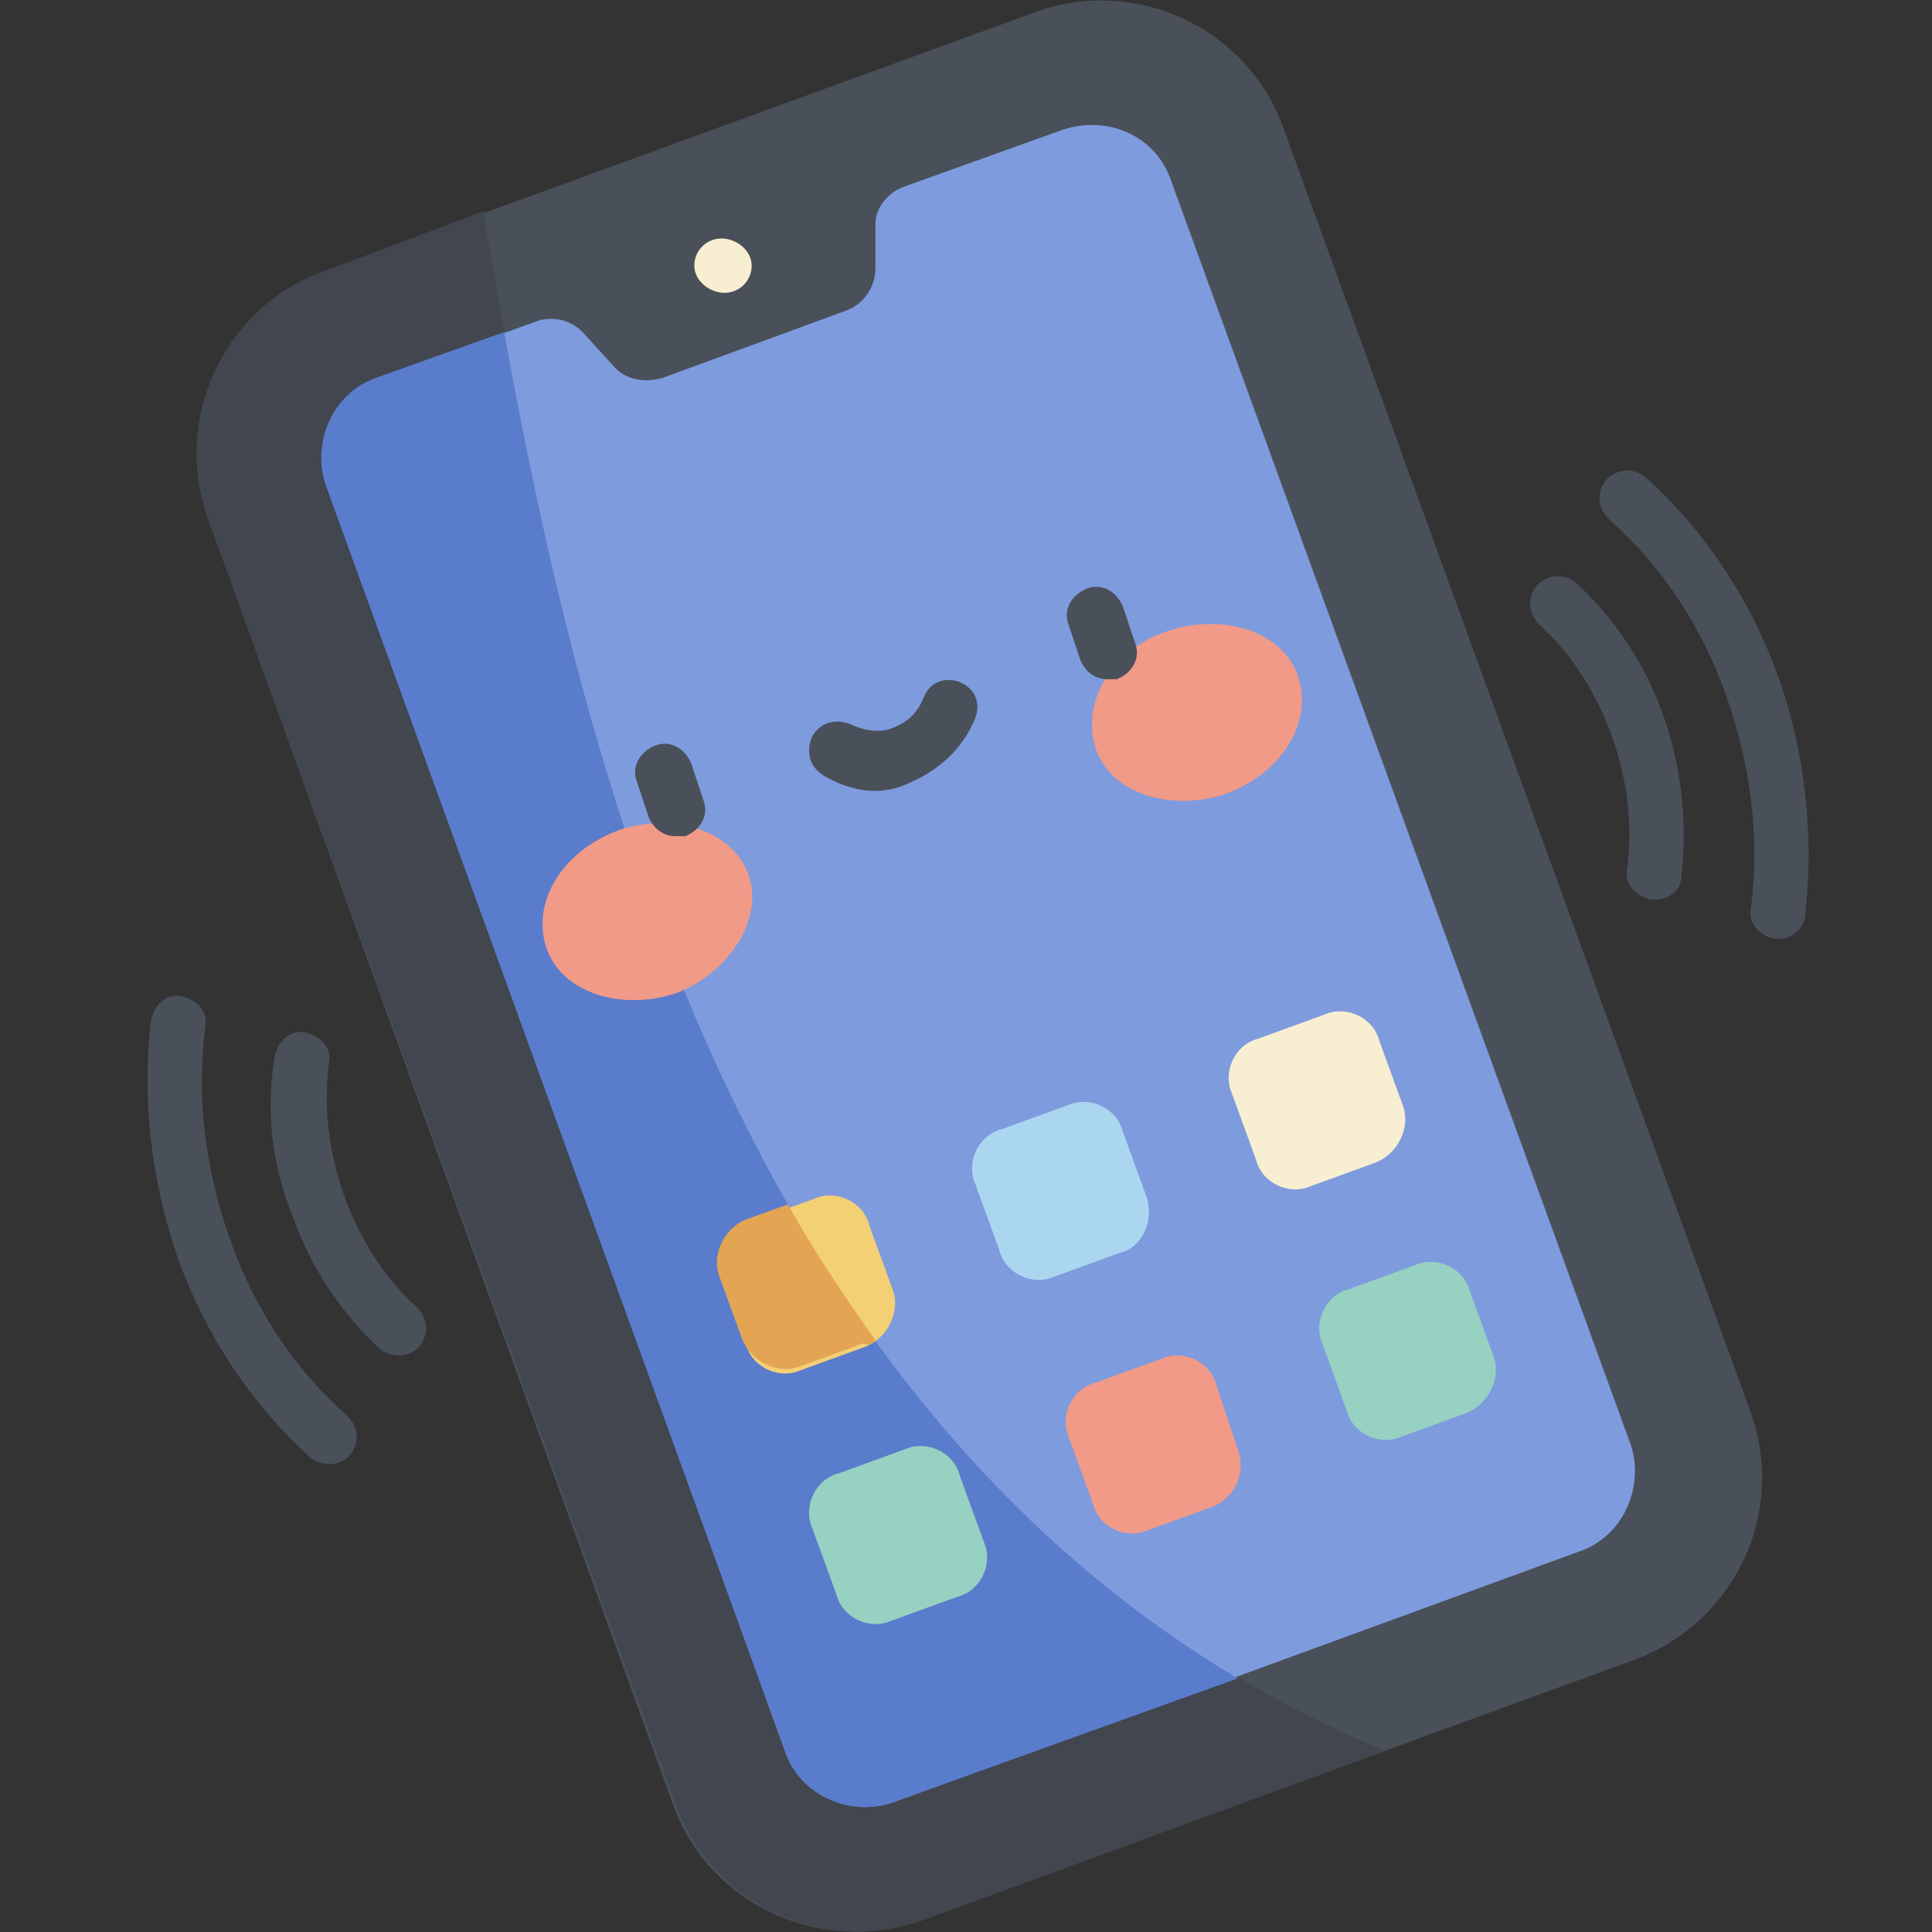
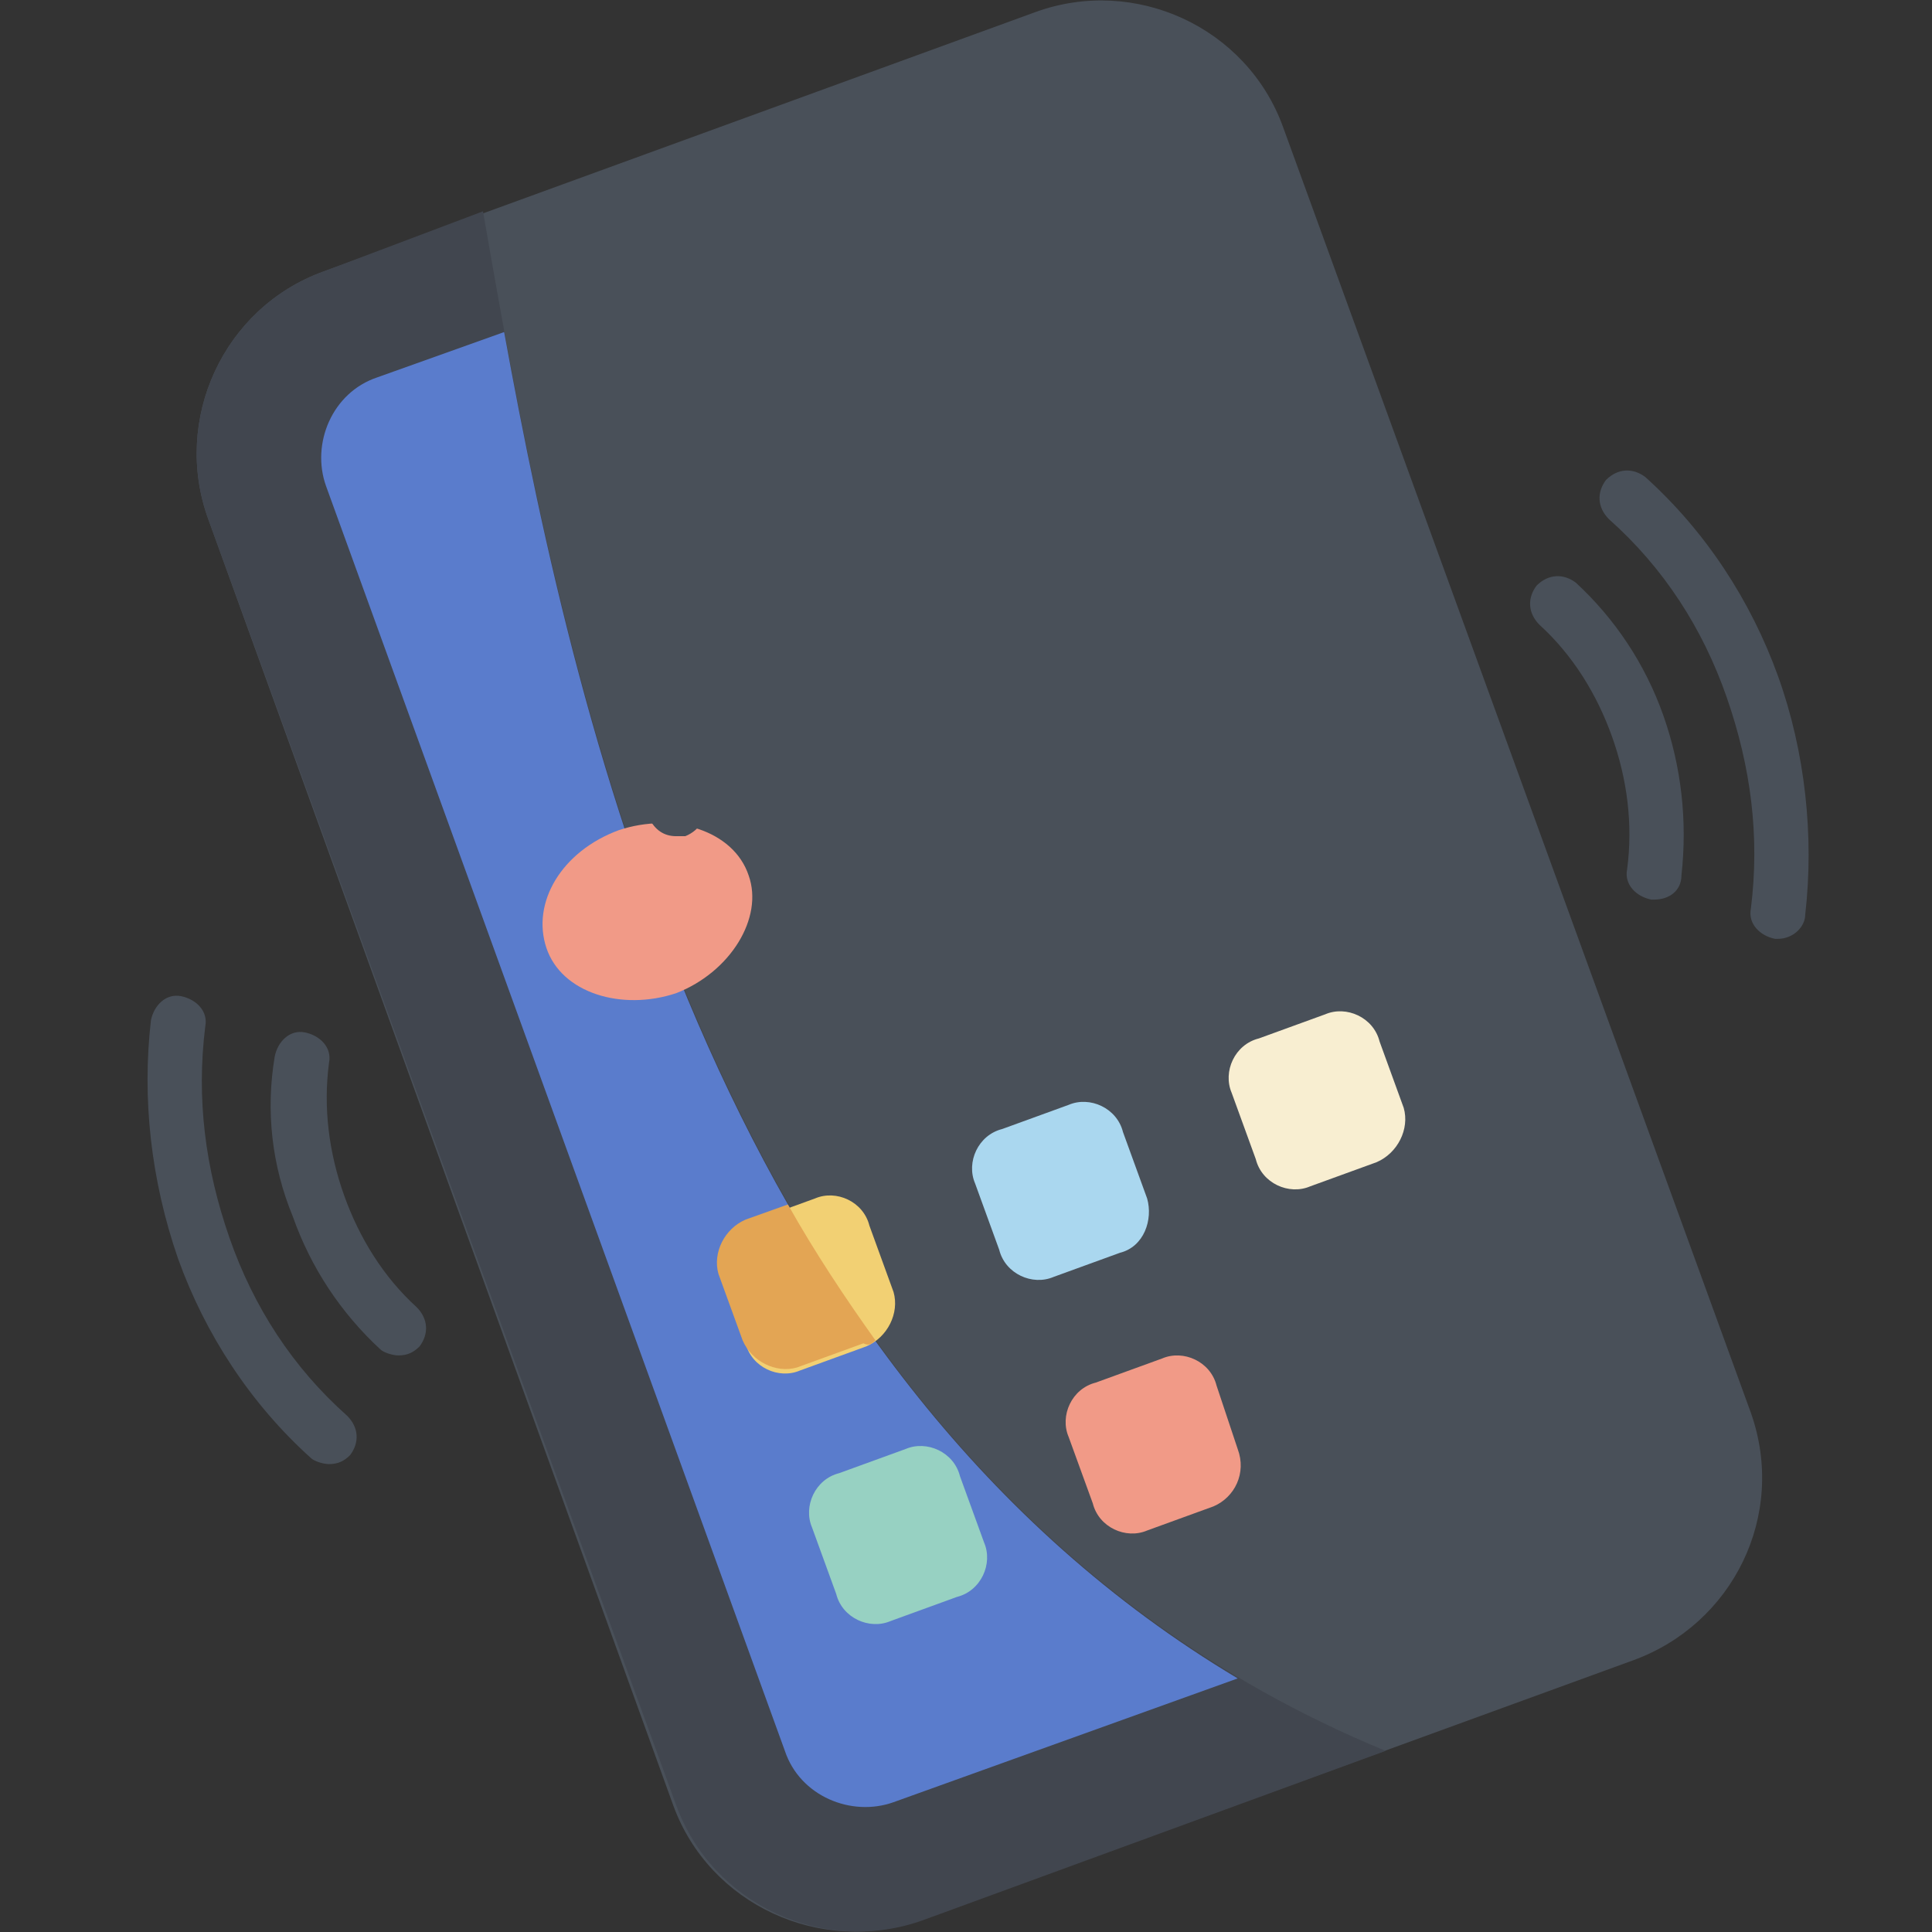
<svg xmlns="http://www.w3.org/2000/svg" version="1.1" id="Layer_1" x="0px" y="0px" width="64px" height="64px" viewBox="0 0 64 64" style="enable-background:new 0 0 64 64;" xml:space="preserve">
  <rect x="0" y="0" width="64" height="64" fill="#333333" stroke="none" />
  <style type="text/css">
	.st0{fill:#495059;}
	.st1{fill:#41464F;}
	.st2{fill:#7E9BDE;}
	.st3{fill:#5A7CCC;}
	.st4{fill:#F2D073;}
	.st5{fill:#E3A554;}
	.st6{fill:#AAD7EF;}
	.st7{fill:#F8EED1;}
	.st8{fill:#97D1C2;}
	.st9{fill:#F19A87;}
</style>
  <g>
    <path class="st0" d="M54.1,55l-23.6,8.6c-3.3,1.2-7-0.5-8.2-3.8L6.9,17.2c-1.2-3.3,0.5-7,3.8-8.2l23.6-8.6c3.3-1.2,7,0.5,8.2,3.8   L58,46.8C59.2,50.2,57.4,53.8,54.1,55z" />
    <path class="st1" d="M30.6,63.6L45.9,58C23.1,48.6,18.5,21.3,16,7L10.7,9c-3.3,1.2-5,4.9-3.8,8.2l15.5,42.6   C23.6,63.1,27.3,64.8,30.6,63.6z" />
-     <path class="st2" d="M35.2,4.3l-5.3,1.9c-0.5,0.2-0.9,0.7-0.9,1.2L29,8.9c0,0.6-0.4,1.2-1,1.4l-6,2.2c-0.6,0.2-1.3,0.1-1.7-0.4   l-1-1.1c-0.4-0.4-0.9-0.5-1.4-0.4l-5.3,1.9c-1.5,0.5-2.2,2.2-1.7,3.6L26,58c0.5,1.5,2.2,2.2,3.6,1.7l22.7-8.3   c1.5-0.5,2.2-2.2,1.7-3.6L38.8,6C38.3,4.5,36.7,3.8,35.2,4.3z" />
    <path class="st3" d="M29.6,59.7L41,55.6C24.1,45.5,19.2,24.7,16.7,11l-4.2,1.5c-1.5,0.5-2.2,2.2-1.7,3.6L26,58   C26.5,59.5,28.2,60.2,29.6,59.7z" />
    <path class="st4" d="M28.7,44.6l-2.2,0.8c-0.7,0.3-1.6-0.1-1.8-0.9l-0.8-2.2c-0.3-0.7,0.1-1.6,0.9-1.8l2.2-0.8   c0.7-0.3,1.6,0.1,1.8,0.9l0.8,2.2C29.8,43.5,29.4,44.3,28.7,44.6z" />
    <path class="st5" d="M29,44.4c-1-1.4-2-2.9-2.9-4.5l-1.4,0.5c-0.7,0.3-1.1,1.1-0.9,1.8l0.8,2.2c0.3,0.7,1.1,1.1,1.8,0.9l2.2-0.8   C28.8,44.6,28.9,44.5,29,44.4z" />
    <path class="st6" d="M37.1,41.5l-2.2,0.8c-0.7,0.3-1.6-0.1-1.8-0.9l-0.8-2.2c-0.3-0.7,0.1-1.6,0.9-1.8l2.2-0.8   c0.7-0.3,1.6,0.1,1.8,0.9l0.8,2.2C38.2,40.4,37.9,41.3,37.1,41.5z" />
    <path class="st7" d="M45.6,38.5l-2.2,0.8c-0.7,0.3-1.6-0.1-1.8-0.9l-0.8-2.2c-0.3-0.7,0.1-1.6,0.9-1.8l2.2-0.8   c0.7-0.3,1.6,0.1,1.8,0.9l0.8,2.2C46.7,37.4,46.3,38.2,45.6,38.5z" />
    <path class="st8" d="M31.7,52.9l-2.2,0.8c-0.7,0.3-1.6-0.1-1.8-0.9l-0.8-2.2c-0.3-0.7,0.1-1.6,0.9-1.8L30,48   c0.7-0.3,1.6,0.1,1.8,0.9l0.8,2.2C32.9,51.8,32.5,52.7,31.7,52.9z" />
    <path class="st9" d="M40.2,49.9l-2.2,0.8c-0.7,0.3-1.6-0.1-1.8-0.9l-0.8-2.2c-0.3-0.7,0.1-1.6,0.9-1.8l2.2-0.8   c0.7-0.3,1.6,0.1,1.8,0.9L41,48C41.3,48.8,40.9,49.6,40.2,49.9z" />
-     <path class="st8" d="M48.6,46.8l-2.2,0.8c-0.7,0.3-1.6-0.1-1.8-0.9l-0.8-2.2c-0.3-0.7,0.1-1.6,0.9-1.8l2.2-0.8   c0.7-0.3,1.6,0.1,1.8,0.9l0.8,2.2C49.7,45.7,49.3,46.5,48.6,46.8z" />
    <path class="st9" d="M24.8,29c-0.5-1.5-2.5-2.1-4.3-1.5c-1.9,0.7-2.9,2.4-2.4,3.9c0.5,1.5,2.5,2.1,4.3,1.5   C24.2,32.2,25.3,30.4,24.8,29z" />
-     <path class="st9" d="M36.3,24.8c0.5,1.5,2.5,2.1,4.3,1.5c1.9-0.7,2.9-2.4,2.4-3.9c-0.5-1.5-2.5-2.1-4.3-1.5   C36.8,21.5,35.8,23.3,36.3,24.8z" />
    <g>
      <path class="st0" d="M22.4,27.7c-0.4,0-0.7-0.2-0.9-0.6l-0.4-1.2c-0.2-0.5,0.1-1,0.6-1.2c0.5-0.2,1,0.1,1.2,0.6l0.4,1.2    c0.2,0.5-0.1,1-0.6,1.2C22.6,27.7,22.5,27.7,22.4,27.7z" />
      <path class="st0" d="M36.7,22.5c-0.4,0-0.7-0.2-0.9-0.6l-0.4-1.2c-0.2-0.5,0.1-1,0.6-1.2c0.5-0.2,1,0.1,1.2,0.6l0.4,1.2    c0.2,0.5-0.1,1-0.6,1.2C36.9,22.5,36.8,22.5,36.7,22.5z" />
      <path class="st0" d="M29,26.2c-0.6,0-1.2-0.2-1.7-0.5c-0.5-0.3-0.6-0.8-0.4-1.3c0.3-0.5,0.8-0.6,1.3-0.4c0.4,0.2,1,0.3,1.4,0.1    c0.5-0.2,0.8-0.5,1-1c0.2-0.5,0.7-0.7,1.2-0.5s0.7,0.7,0.5,1.2c-0.4,1-1.2,1.7-2.1,2.1C29.8,26.1,29.4,26.2,29,26.2z" />
      <path class="st0" d="M54.8,29.8c0,0-0.1,0-0.1,0c-0.5-0.1-0.9-0.5-0.8-1c0.2-1.5,0-3-0.5-4.4c-0.5-1.4-1.3-2.7-2.4-3.7    c-0.4-0.4-0.4-0.9-0.1-1.3c0.4-0.4,0.9-0.4,1.3-0.1c1.3,1.2,2.3,2.7,2.9,4.4c0.6,1.7,0.8,3.5,0.6,5.3    C55.7,29.5,55.3,29.8,54.8,29.8z" />
      <path class="st0" d="M58.9,31.1c0,0-0.1,0-0.1,0c-0.5-0.1-0.9-0.5-0.8-1c0.3-2.4,0-4.7-0.8-7c-0.8-2.3-2.1-4.3-3.9-5.9    c-0.4-0.4-0.4-0.9-0.1-1.3c0.4-0.4,0.9-0.4,1.3-0.1c2,1.8,3.5,4.1,4.4,6.6c0.9,2.5,1.2,5.3,0.9,7.9C59.8,30.7,59.4,31.1,58.9,31.1    z" />
      <path class="st0" d="M13.2,44.9c-0.2,0-0.5-0.1-0.6-0.2c-1.3-1.2-2.3-2.7-2.9-4.4C9,38.6,8.8,36.8,9.1,35c0.1-0.5,0.5-0.9,1-0.8    c0.5,0.1,0.9,0.5,0.8,1c-0.2,1.5,0,3,0.5,4.4c0.5,1.4,1.3,2.7,2.4,3.7c0.4,0.4,0.4,0.9,0.1,1.3C13.7,44.8,13.5,44.9,13.2,44.9z" />
      <path class="st0" d="M10.9,48.5c-0.2,0-0.5-0.1-0.6-0.2c-2-1.8-3.5-4.1-4.4-6.6C5,39.1,4.7,36.4,5,33.8c0.1-0.5,0.5-0.9,1-0.8    c0.5,0.1,0.9,0.5,0.8,1c-0.3,2.4,0,4.7,0.8,7s2.1,4.3,3.9,5.9c0.4,0.4,0.4,0.9,0.1,1.3C11.4,48.4,11.2,48.5,10.9,48.5z" />
    </g>
-     <path class="st7" d="M24.9,8.8c0,0.5-0.4,0.9-0.9,0.9S23,9.3,23,8.8c0-0.5,0.4-0.9,0.9-0.9S24.9,8.3,24.9,8.8z" />
  </g>
</svg>